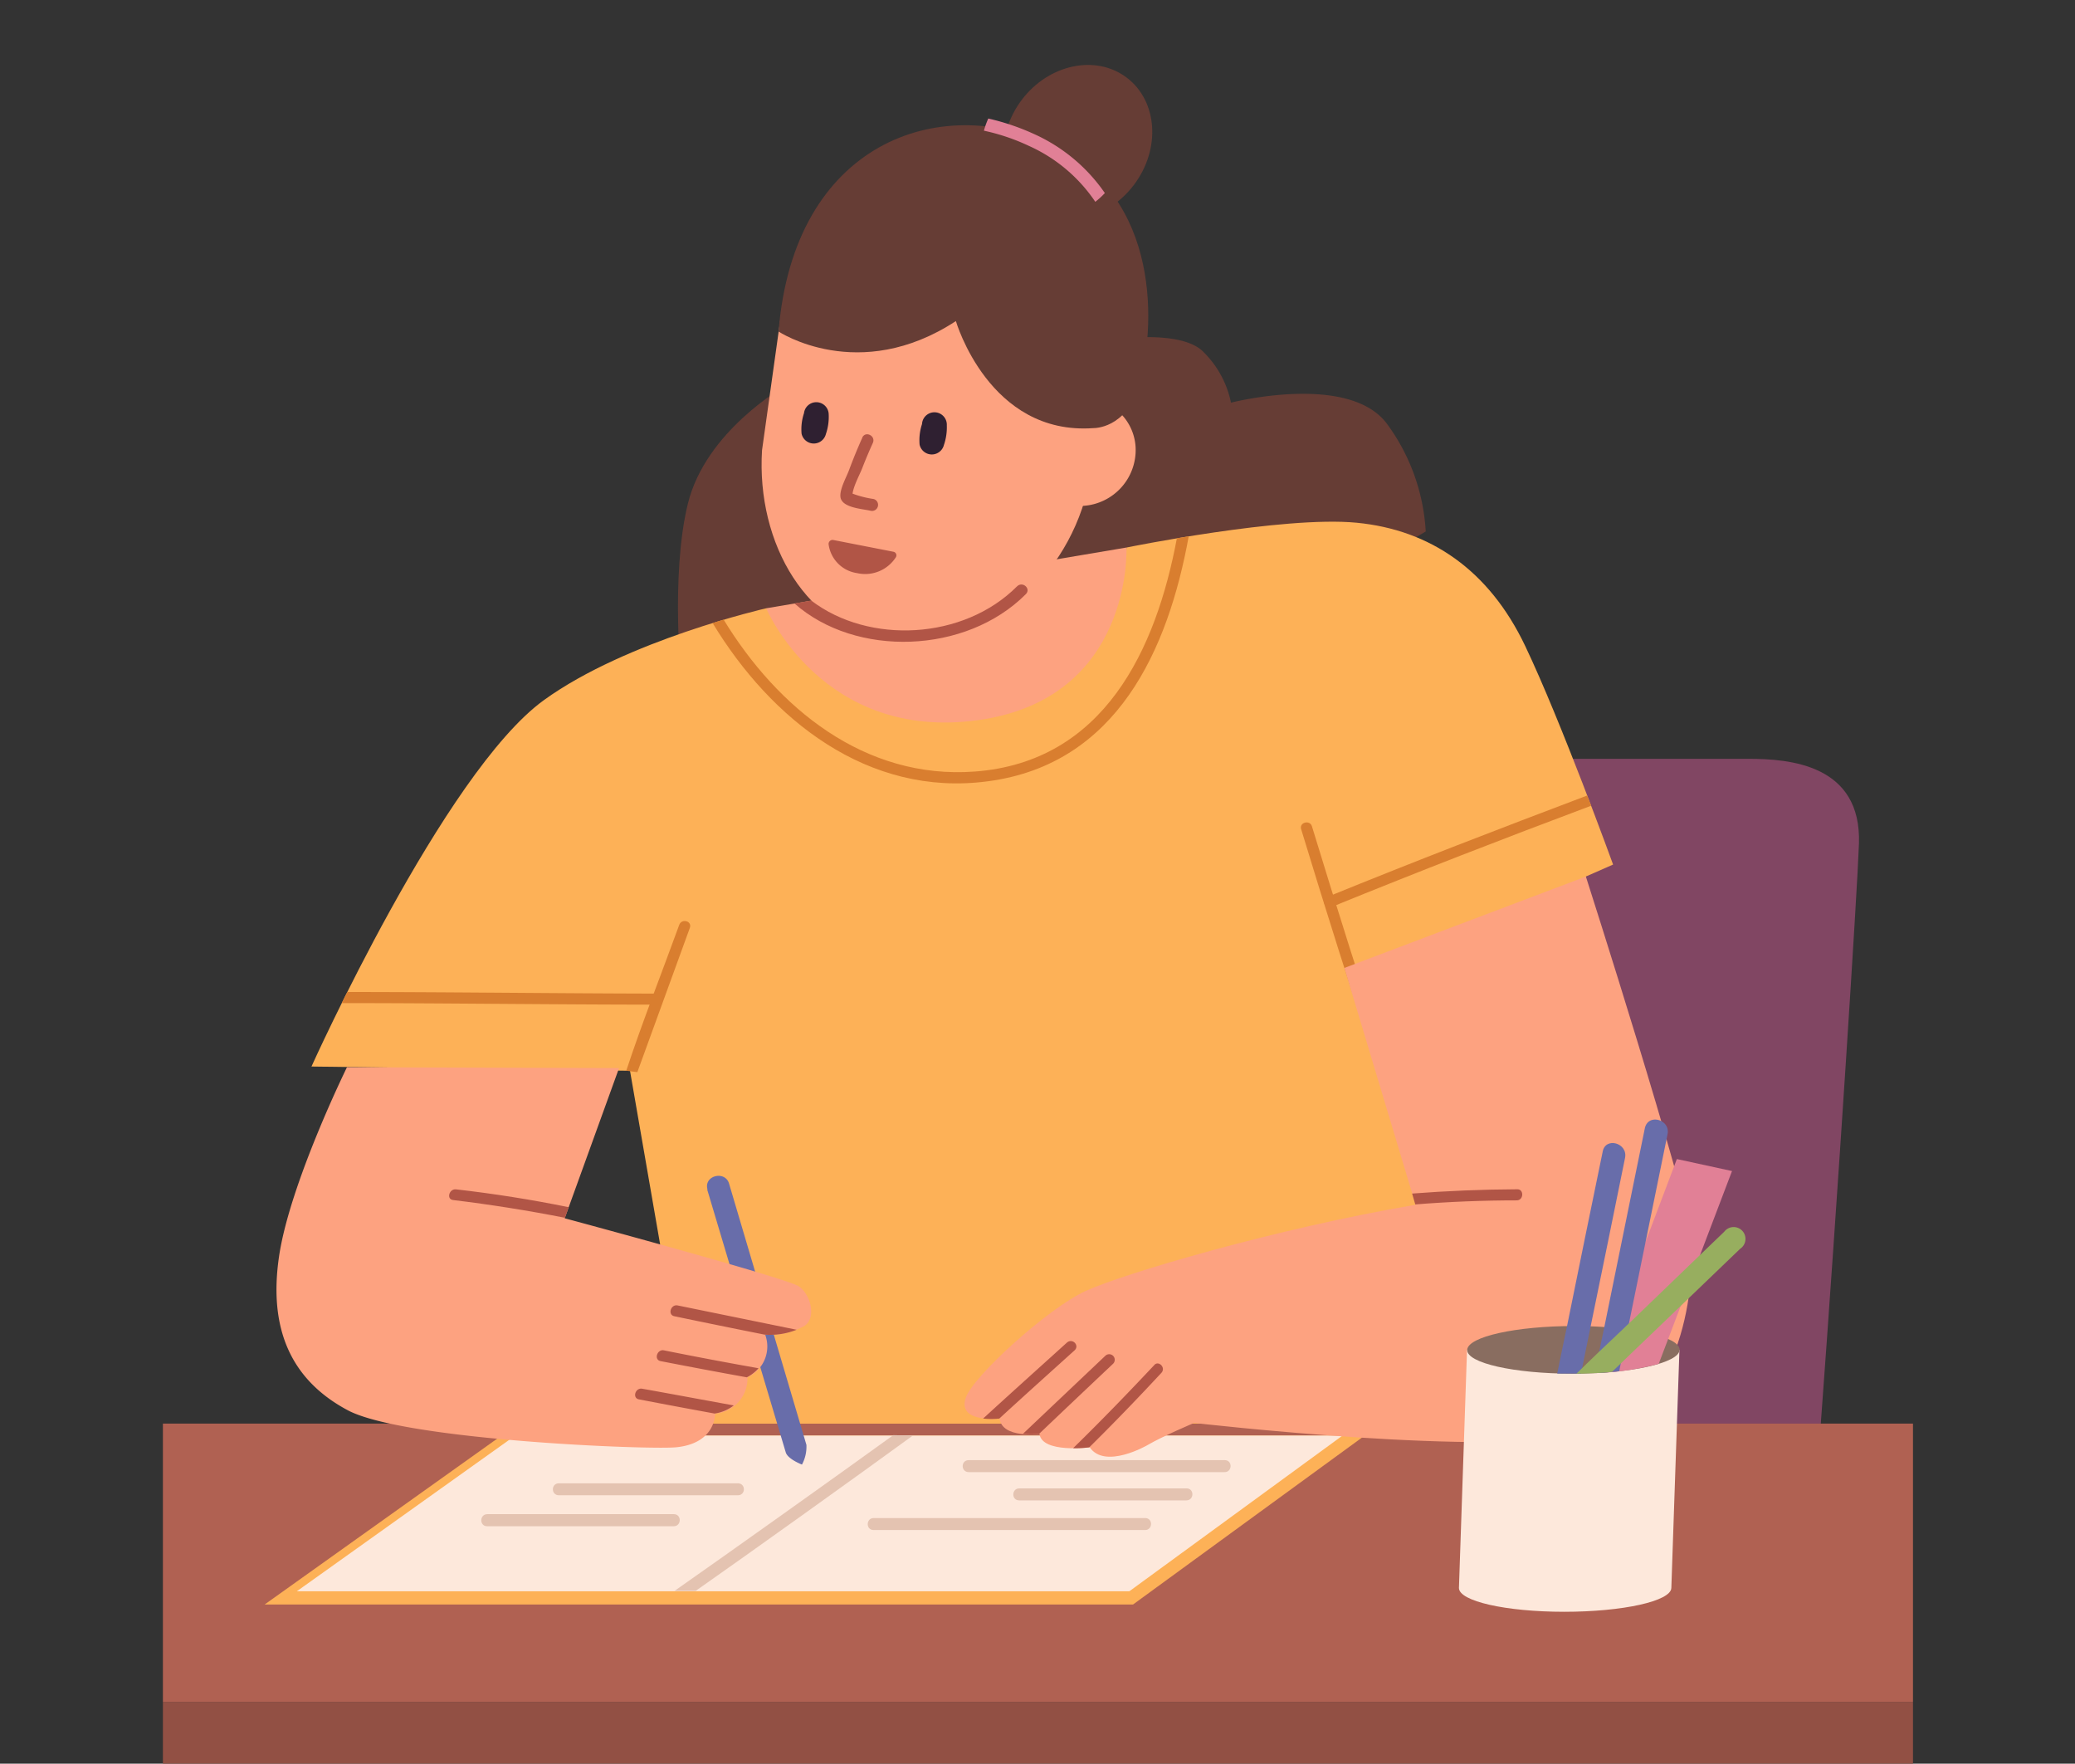
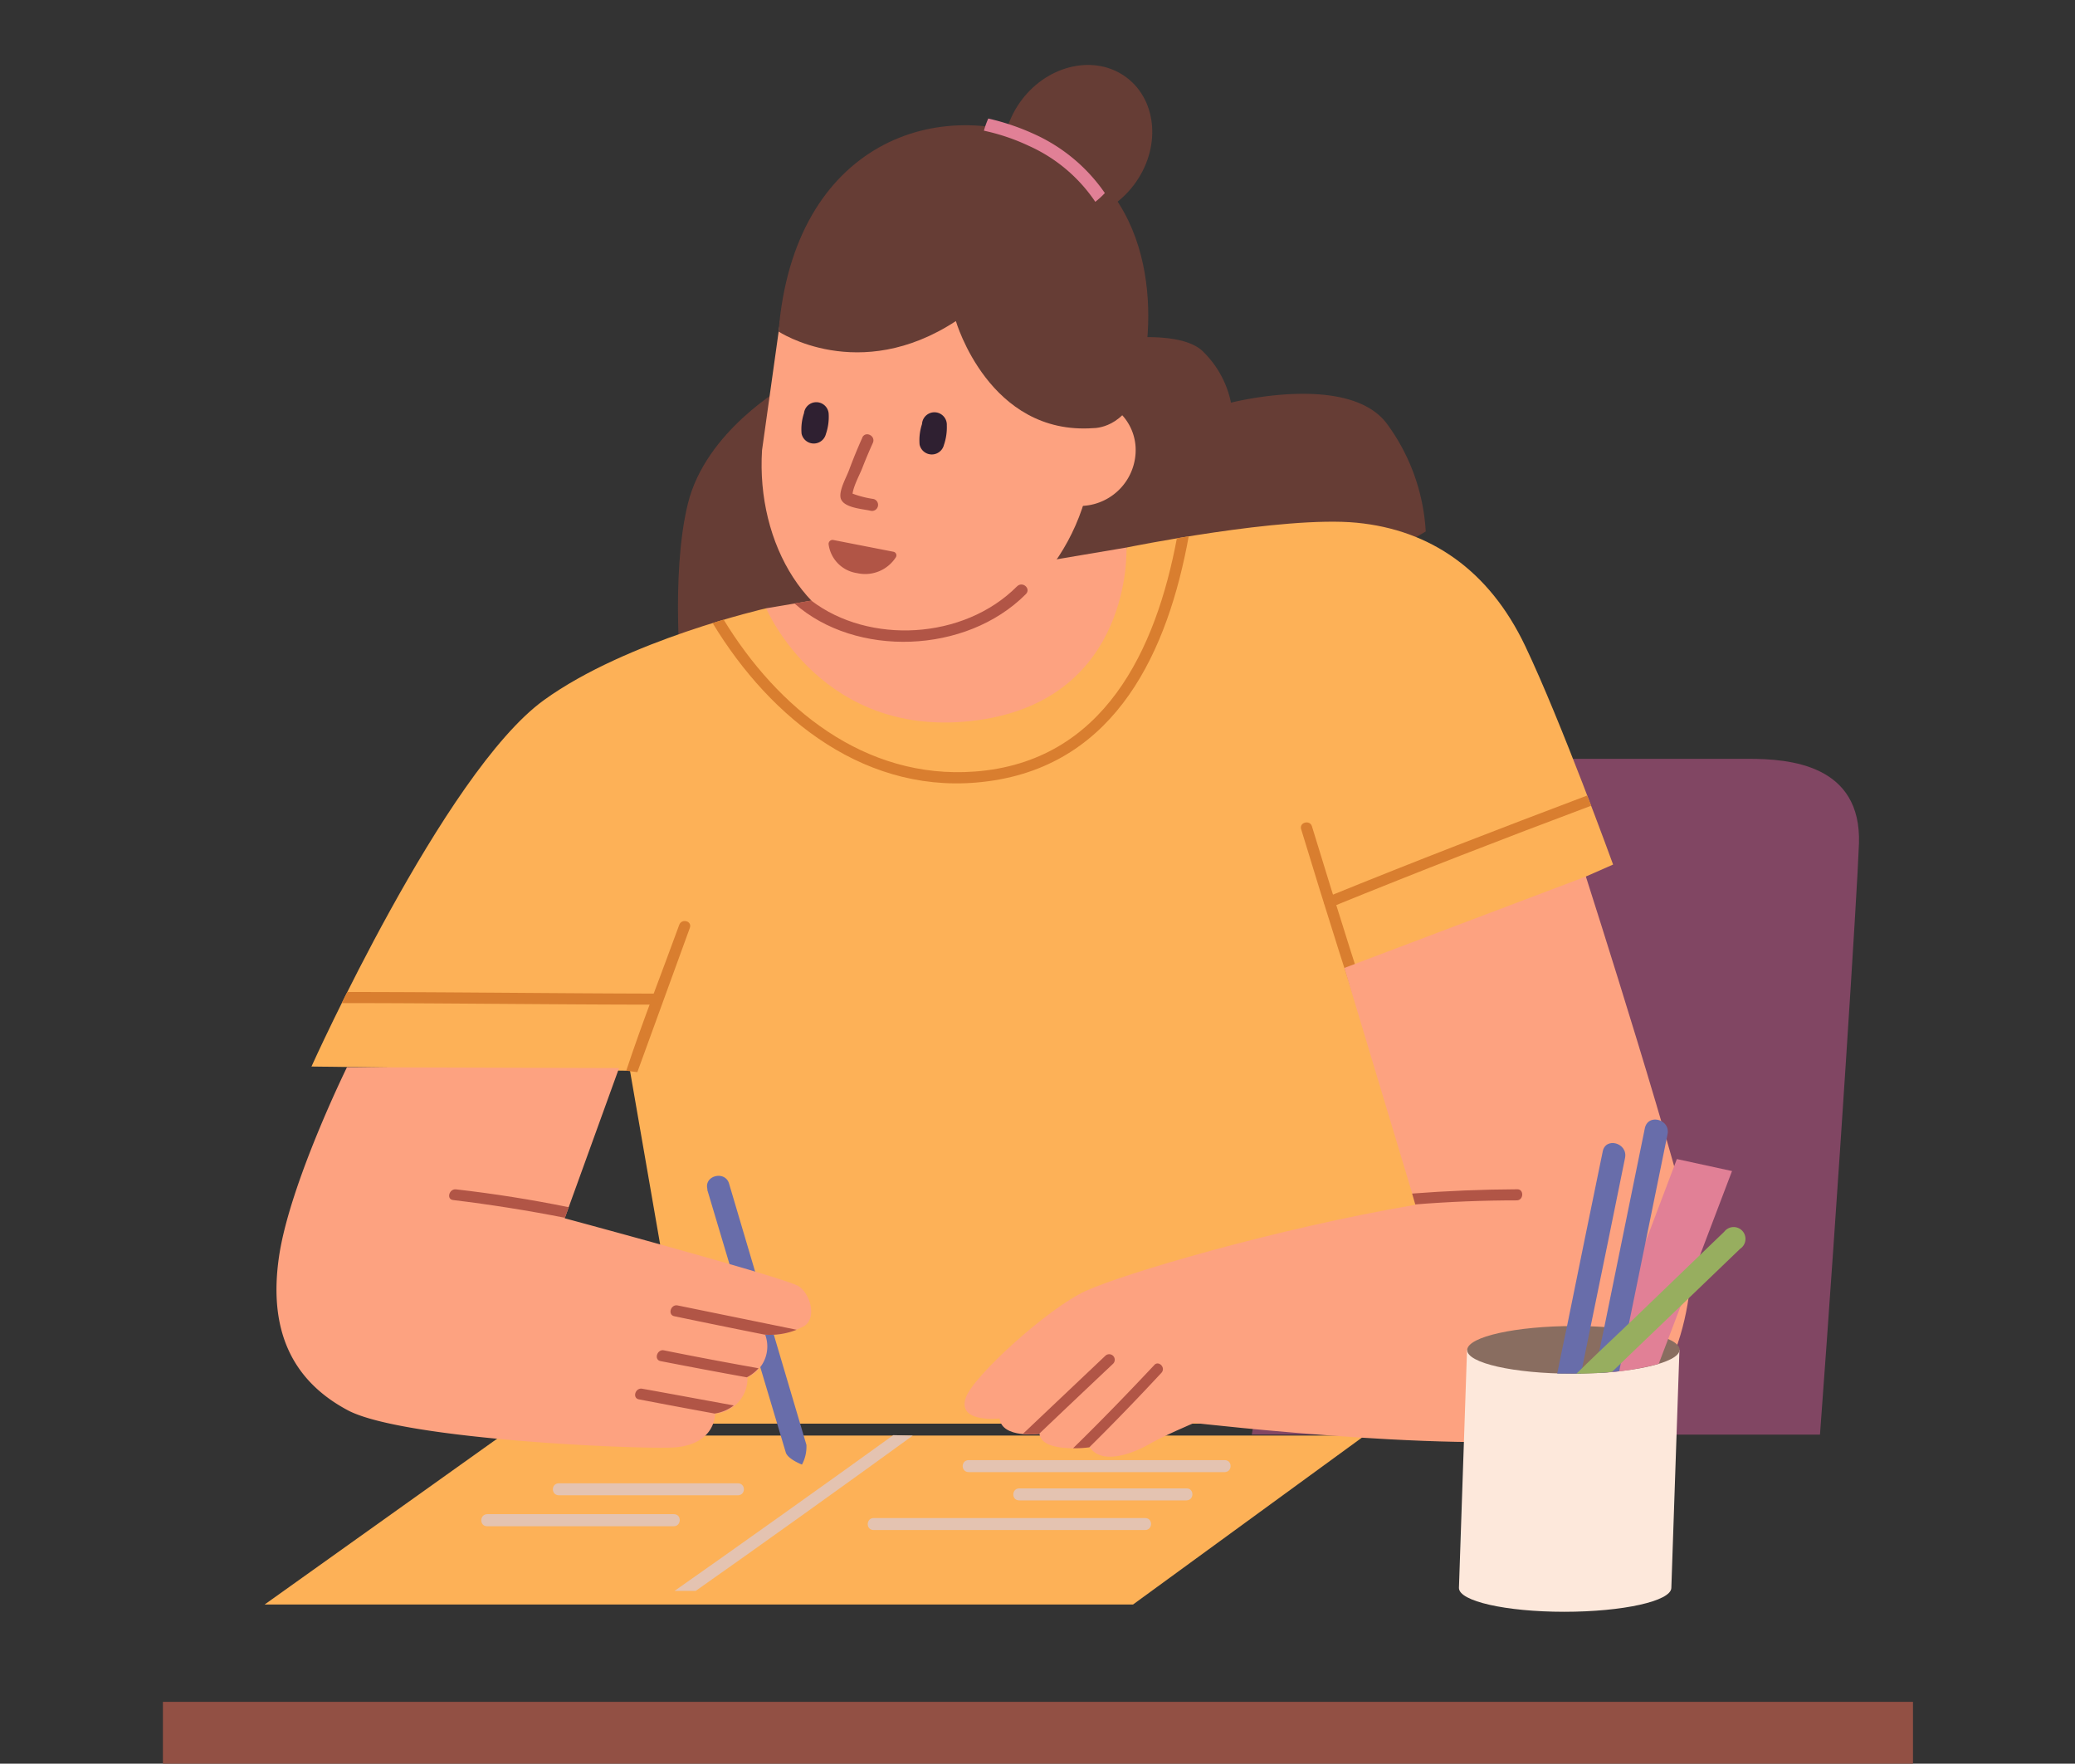
<svg xmlns="http://www.w3.org/2000/svg" id="レイヤー_1" data-name="レイヤー 1" viewBox="0 0 256.15 217.69">
  <rect x="0" y="0" width="256.15" height="217.69" fill="#333333" stroke="none" />
  <defs>
    <style>.cls-1{fill:none;}.cls-2{clip-path:url(#clip-path);}.cls-3{fill:#814663;}.cls-4{fill:#925044;}.cls-5{fill:#b06152;}.cls-6{fill:#fdb157;}.cls-7{fill:#fde8db;}.cls-8{fill:#e4c3b1;}.cls-9{fill:#663d35;}.cls-10{fill:#fda280;}.cls-11{fill:#d97e2f;}.cls-12{fill:#686daa;}.cls-13{fill:#b15546;}.cls-14{fill:#2f2031;}.cls-15{fill:#896d60;}.cls-16{fill:#e18096;}.cls-17{fill:#97ae5f;}</style>
    <clipPath id="clip-path">
      <rect class="cls-1" x="20.11" y="2.09" width="216.04" height="238.84" />
    </clipPath>
  </defs>
  <g class="cls-2">
    <path class="cls-3" d="M229.48,104.14c-.2,5.79-2.57,42.79-4.81,72.93H154.53l13.94-83.41h47.39C220.94,93.66,229.81,94.38,229.48,104.14Z" />
    <polygon class="cls-4" points="276.2 217.69 -171.36 217.69 -171.1 210.06 276.46 210.06 276.2 217.69" />
-     <polygon class="cls-5" points="104.6 175.71 321.45 175.71 276.46 210.06 -171.1 210.06 -126.19 175.71 104.6 175.71" />
    <polygon class="cls-6" points="139.87 198.04 32.67 198.04 61.91 177.19 168.47 177.19 139.87 198.04" />
-     <polygon class="cls-7" points="139.41 196.41 36.64 196.41 63.6 177.19 165.73 177.19 139.41 196.41" />
    <path class="cls-8" d="M112.68,177.19c-6.56,4.78-20.16,14.52-26.8,19.17l-2.61,0c6.67-4.67,20.39-14.44,27-19.22Z" />
    <path class="cls-8" d="M60.12,188.38H83.18c.95,0,1-1.49,0-1.49H60.17c-1,0-1,1.49-.05,1.49Z" />
    <path class="cls-8" d="M69,184.56H91.08c1,0,1-1.48,0-1.48H69c-1,0-1,1.48,0,1.48Z" />
    <path class="cls-8" d="M107.8,188.85h33.56c.95,0,1-1.48,0-1.48H107.85c-.95,0-1,1.48,0,1.48Z" />
    <path class="cls-8" d="M125.77,185.19h20.67c1,0,1-1.48.05-1.48H125.82c-.95,0-1,1.48,0,1.48Z" />
    <path class="cls-8" d="M119.54,181.7h31.64c.95,0,1-1.48,0-1.48H119.59c-1,0-1,1.48,0,1.48Z" />
    <path class="cls-9" d="M140.26,22.43c-3.15,4.55-8.93,6.06-12.91,3.38s-4.65-8.53-1.51-13.08,8.93-6.07,12.91-3.39S143.41,17.88,140.26,22.43Z" />
    <path class="cls-9" d="M96.86,47.69s-9.73,5.48-11.94,14.46-.76,22.54-.76,22.54,21,4.66,19.44-13.57S96.86,47.69,96.86,47.69Z" />
    <path class="cls-9" d="M136,42.09s9.6-1.72,12.57,1.36a12.24,12.24,0,0,1,3.39,6.25s14.44-3.71,19.21,2.55A24.73,24.73,0,0,1,176,65.6s-28.61,17.57-41.13,10.92S136,42.09,136,42.09Z" />
    <path class="cls-10" d="M94.58,75.08l44.48-7.5s7.16,19.89-11.86,26.25S92.56,87.17,94.58,75.08Z" />
    <path class="cls-6" d="M199.13,106.71s-6.4-17.65-10.86-27S176.56,65.4,167.48,64.52s-28.42,3.06-28.42,3.06.84,18.66-18.35,21.31S94.58,75.08,94.58,75.08,77.39,79,67.15,86.41c-12.36,8.93-28.7,45.23-28.7,45.23l39.32.52,7.56,43.56H199.76l-4-67.53Z" />
    <path class="cls-11" d="M160.62,102.34q4.6,15.14,9.55,30.15c.27.82,1.6.46,1.33-.37q-4.94-15-9.55-30.14c-.26-.83-1.59-.47-1.33.36Z" />
    <path class="cls-11" d="M78.68,132.33c3.08-8.44,4.32-11.88,6.48-17.81.3-.84-1-1.2-1.31-.37-2.18,6-4.53,11.92-6.54,18C77.31,132.15,78.68,132.35,78.68,132.33Z" />
    <path class="cls-12" d="M87.3,146.82,97,179.27c.25.83,2,1.5,2,1.5a4.68,4.68,0,0,0,.55-2.43L90,146.09c-.49-1.66-3.16-1-2.66.73Z" />
    <path class="cls-10" d="M195.77,108.19s12.56,39.21,13,44.57-.64,21.16-12.43,24.17-48.93-1.3-48.93-1.3-3.84,1.61-5.8,2.76c0,0-5.19,3-7.09.25,0,0-5.89.77-6.2-1.66,0,0-4.61.62-4.93-1.9,0,0-5.29.61-4.16-2.59.94-2.65,10.11-11,14.77-13.14s23.46-7.71,40.75-10.65l-8.79-29.23Z" />
    <path class="cls-10" d="M76.42,131.83l-6.71,18.54s27.4,7.37,28.9,8.4,2.2,3.92.67,4.9a8.85,8.85,0,0,1-4.82,1.07A4.18,4.18,0,0,1,92.27,170a4.34,4.34,0,0,1-4,4.48s.14,3.63-4.74,4.15c-3.15.35-33.64-.85-40.61-4.57s-9.8-10-8.47-19,8.38-23.33,8.38-23.33Z" />
    <path class="cls-10" d="M110.24,79.19h0c-10.59-1.13-16.89-12.1-16.17-23.62L96.39,39c1.57-11.27,11.43-19.49,22-18.37h0c10.59,1.13,20.21,10.8,18.64,22.06l-2.82,17.94C131.26,72.4,120.84,80.31,110.24,79.19Z" />
    <path class="cls-13" d="M102.86,66.65l7.42,1.45a.45.45,0,0,1,.29.71,4.5,4.5,0,0,1-4.76,1.93,4.14,4.14,0,0,1-3.52-3.55A.49.49,0,0,1,102.86,66.65Z" />
    <path class="cls-10" d="M140.19,55.32a6.91,6.91,0,0,1-6.37,7.11,6.37,6.37,0,0,1-6.9-6.13,6.91,6.91,0,0,1,6.37-7.11A6.37,6.37,0,0,1,140.19,55.32Z" />
    <path class="cls-9" d="M96.11,40.92S106,47.48,118,39.63c0,0,4.1,14.16,17,13.21,0,0,4,.1,5.56-5.15,2.09-6.87,2.95-23.44-10.83-29.85S98,17.58,96.11,40.92Z" />
    <path class="cls-14" d="M99.25,51a6.27,6.27,0,0,0-.3,2.52,1.54,1.54,0,0,0,3,.06,6.48,6.48,0,0,0,.35-2.43A1.53,1.53,0,0,0,99.25,51Z" />
    <path class="cls-14" d="M113.82,52.34a6.35,6.35,0,0,0-.3,2.53,1.54,1.54,0,0,0,3,.06,6.69,6.69,0,0,0,.36-2.43A1.53,1.53,0,0,0,113.82,52.34Z" />
    <path class="cls-13" d="M126.63,73.34c-7.38,7.41-21,7.84-28.56,1.14l2.08-.35c7.13,5.44,18.81,4.85,25.39-1.75C126.23,71.69,127.32,72.66,126.63,73.34Z" />
    <path class="cls-13" d="M106.46,54c-.59,1.31-1.13,2.63-1.64,4-.34.92-1.18,2.37-1.07,3.34.16,1.35,2.73,1.46,3.75,1.71a.75.75,0,0,0,.34-1.46,12.39,12.39,0,0,1-3-.82l.39.61c-.1-1,.87-2.72,1.2-3.57.41-1.06.85-2.1,1.32-3.14.39-.88-.92-1.53-1.31-.65Z" />
-     <path class="cls-13" d="M132.64,166.68c-3.1,2.8-6.2,5.58-9.28,8.41a9.23,9.23,0,0,1-2,0c3.43-3.14,6.89-6.25,10.33-9.36C132.38,165.1,133.32,166.07,132.64,166.68Z" />
    <path class="cls-13" d="M137.4,168.33q-4.56,4.3-9.13,8.65a10,10,0,0,1-2,0l10.18-9.64A.68.68,0,0,1,137.4,168.33Z" />
    <path class="cls-13" d="M143.34,169.48c-2.9,3.12-5.84,6.17-8.87,9.16a13.09,13.09,0,0,1-2,.11c3.41-3.33,6.72-6.75,10-10.24C143,167.85,144,168.82,143.34,169.48Z" />
    <path class="cls-13" d="M90.58,173.47a5,5,0,0,1-2.37,1q-4.67-.85-9.34-1.75c-.85-.16-.44-1.48.42-1.31C83.05,172.08,86.82,172.79,90.58,173.47Z" />
    <path class="cls-13" d="M93.64,168.88A4.85,4.85,0,0,1,92.19,170v0c-3.55-.64-7.1-1.31-10.64-2-.86-.16-.44-1.49.4-1.33Q87.77,167.84,93.64,168.88Z" />
    <path class="cls-13" d="M94.38,164.73v0q-5.58-1.11-11.14-2.27c-.85-.18-.44-1.51.42-1.33,4.89,1,9.78,2,14.68,3A8.86,8.86,0,0,1,94.38,164.73Z" />
    <path class="cls-11" d="M196.42,99.45c-11.11,4.17-21,8-32,12.48-.81.33-1.43-.86-.6-1.21,11-4.48,21-8.33,32.11-12.53C196.09,98.62,196.26,99,196.42,99.45Z" />
    <path class="cls-11" d="M81.05,124c-11.74,0-27.11-.19-38.86-.19.22-.44.44-.9.69-1.37,11.53,0,26.67.18,38.18.2A.68.68,0,0,1,81.05,124Z" />
    <path class="cls-11" d="M146.74,66.2c-2.54,14-8.85,28.12-24.77,30.23-14.86,2-26.84-7.69-34-19.53l1.36-.42c6.63,10.86,17.37,19.76,31,18.75,15.95-1.19,22.38-15.07,24.95-28.79Z" />
    <path class="cls-13" d="M187.23,148.16q-6.25,0-12.52.5l-.39-1.34c4.3-.33,8.63-.51,13-.53C188.15,146.79,188.1,148.16,187.23,148.16Z" />
    <path class="cls-13" d="M70.2,149l-.46,1.31q-6.85-1.35-13.8-2.19c-.87-.09-.5-1.42.36-1.32Q63.31,147.6,70.2,149Z" />
    <path class="cls-7" d="M181.1,166.61l-1,29.39c0,1.63,5.78,2.94,13,2.94s13.17-1.31,13.22-2.94l1-29.39Z" />
    <path class="cls-15" d="M207.34,166.61c-.06,1.62-6,2.94-13.22,2.94s-13.08-1.32-13-2.94,6-2.94,13.22-2.94S207.39,165,207.34,166.61Z" />
    <path class="cls-16" d="M213.81,144.54l-7.88,20.72-1.17,3.08a34.5,34.5,0,0,1-7.75,1.14l2.12-5.61L207,143.06Z" />
    <path class="cls-12" d="M200.6,142.94q-2.1,10.37-4.24,20.77c-.39,1.94-.79,3.87-1.19,5.83h-1c-.66,0-1.3,0-1.94,0,.4-2,.8-3.89,1.21-5.84q2.18-10.77,4.4-21.53C198.16,140.27,201,141.07,200.6,142.94Z" />
    <path class="cls-12" d="M205.85,140l-4.74,23.24c-.05.26-.1.53-.17.8-.29,1.4-.57,2.79-.85,4.2-.07.33-.13.64-.2,1a6.69,6.69,0,0,1-.9.09c-.66.08-1.33.12-2,.15a1.67,1.67,0,0,1,0-.59c.14-.68.29-1.36.41-2l.64-3.06q2.5-12.28,5-24.53C203.41,137.37,206.24,138.17,205.85,140Z" />
    <path class="cls-17" d="M214.82,154.13l-10.91,10.48c-1.27,1.21-2.55,2.44-3.82,3.67l-1.1,1.05c-.66.08-1.33.12-2,.15s-1.57.06-2.39.07l2.8-2.71c1-.94,2-1.89,3-2.84.26-.25.5-.49.76-.72,3.91-3.76,7.79-7.51,11.69-11.25A1.46,1.46,0,1,1,214.82,154.13Z" />
    <path class="cls-16" d="M127.71,16.57A29.18,29.18,0,0,0,122,14.63a10.34,10.34,0,0,0-.54,1.5A25.59,25.59,0,0,1,127,18a19.5,19.5,0,0,1,8.21,6.91,10,10,0,0,0,1.18-1.08A21.15,21.15,0,0,0,127.71,16.57Z" />
  </g>
</svg>